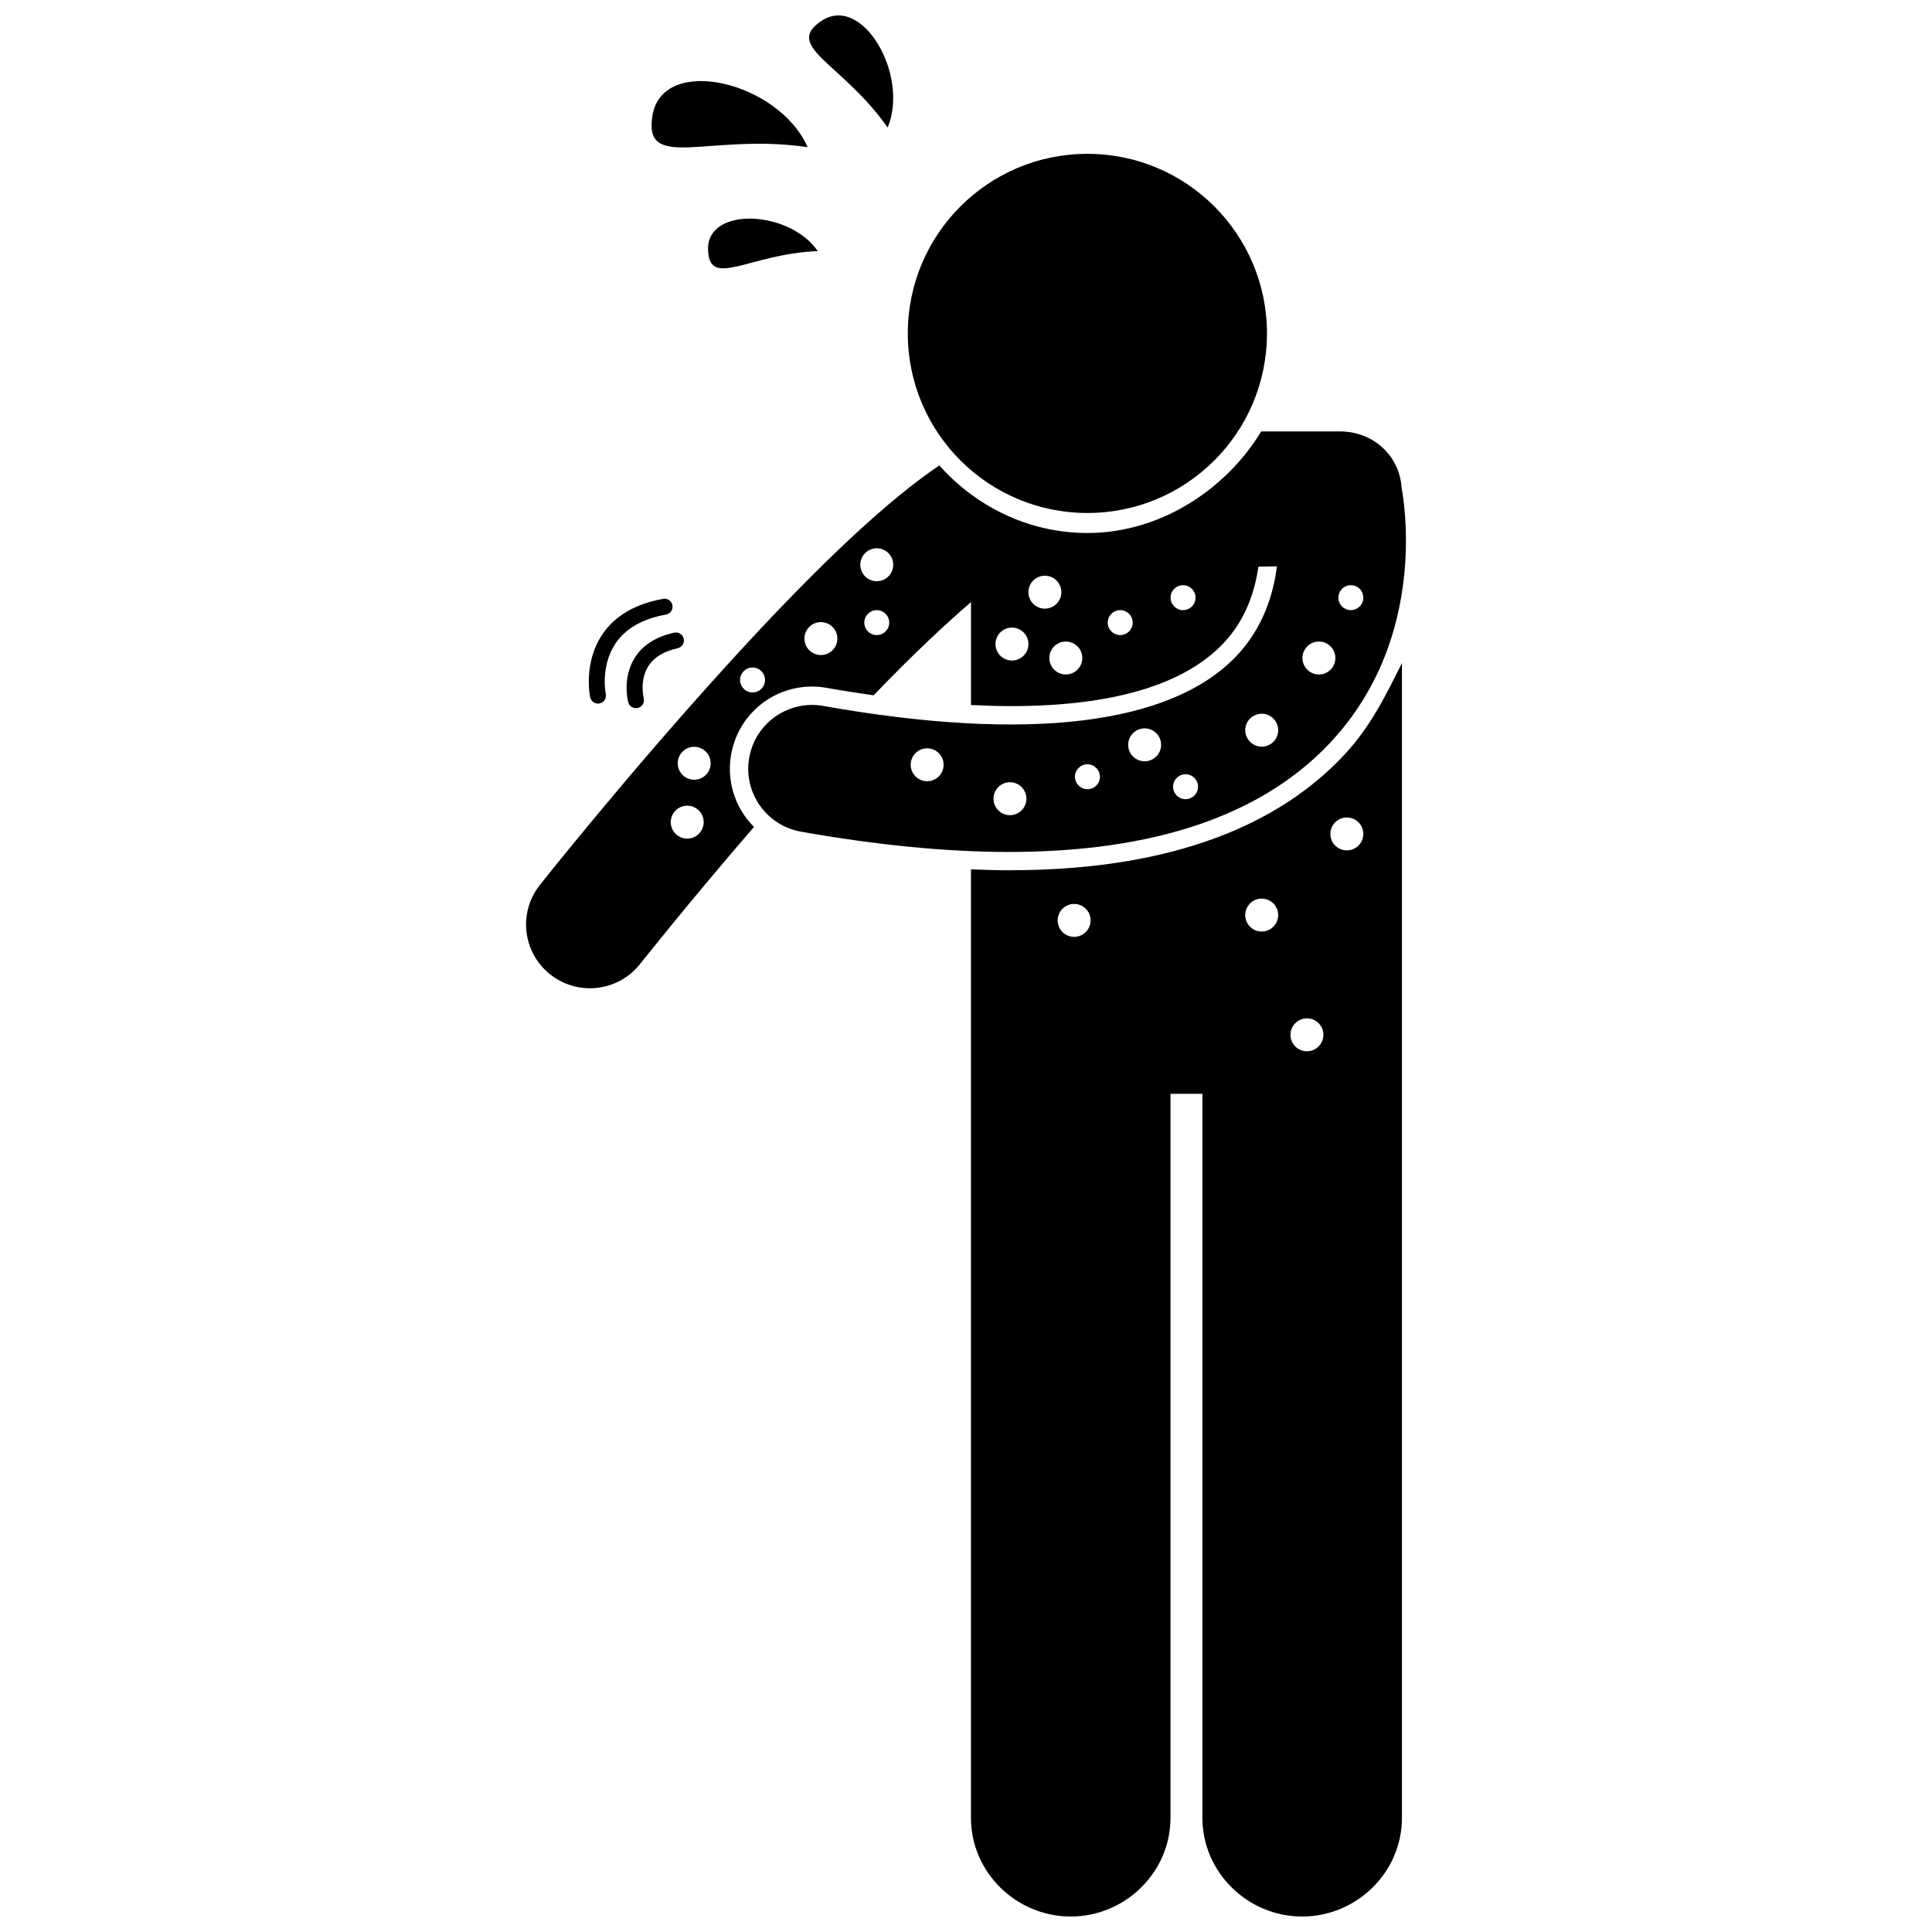
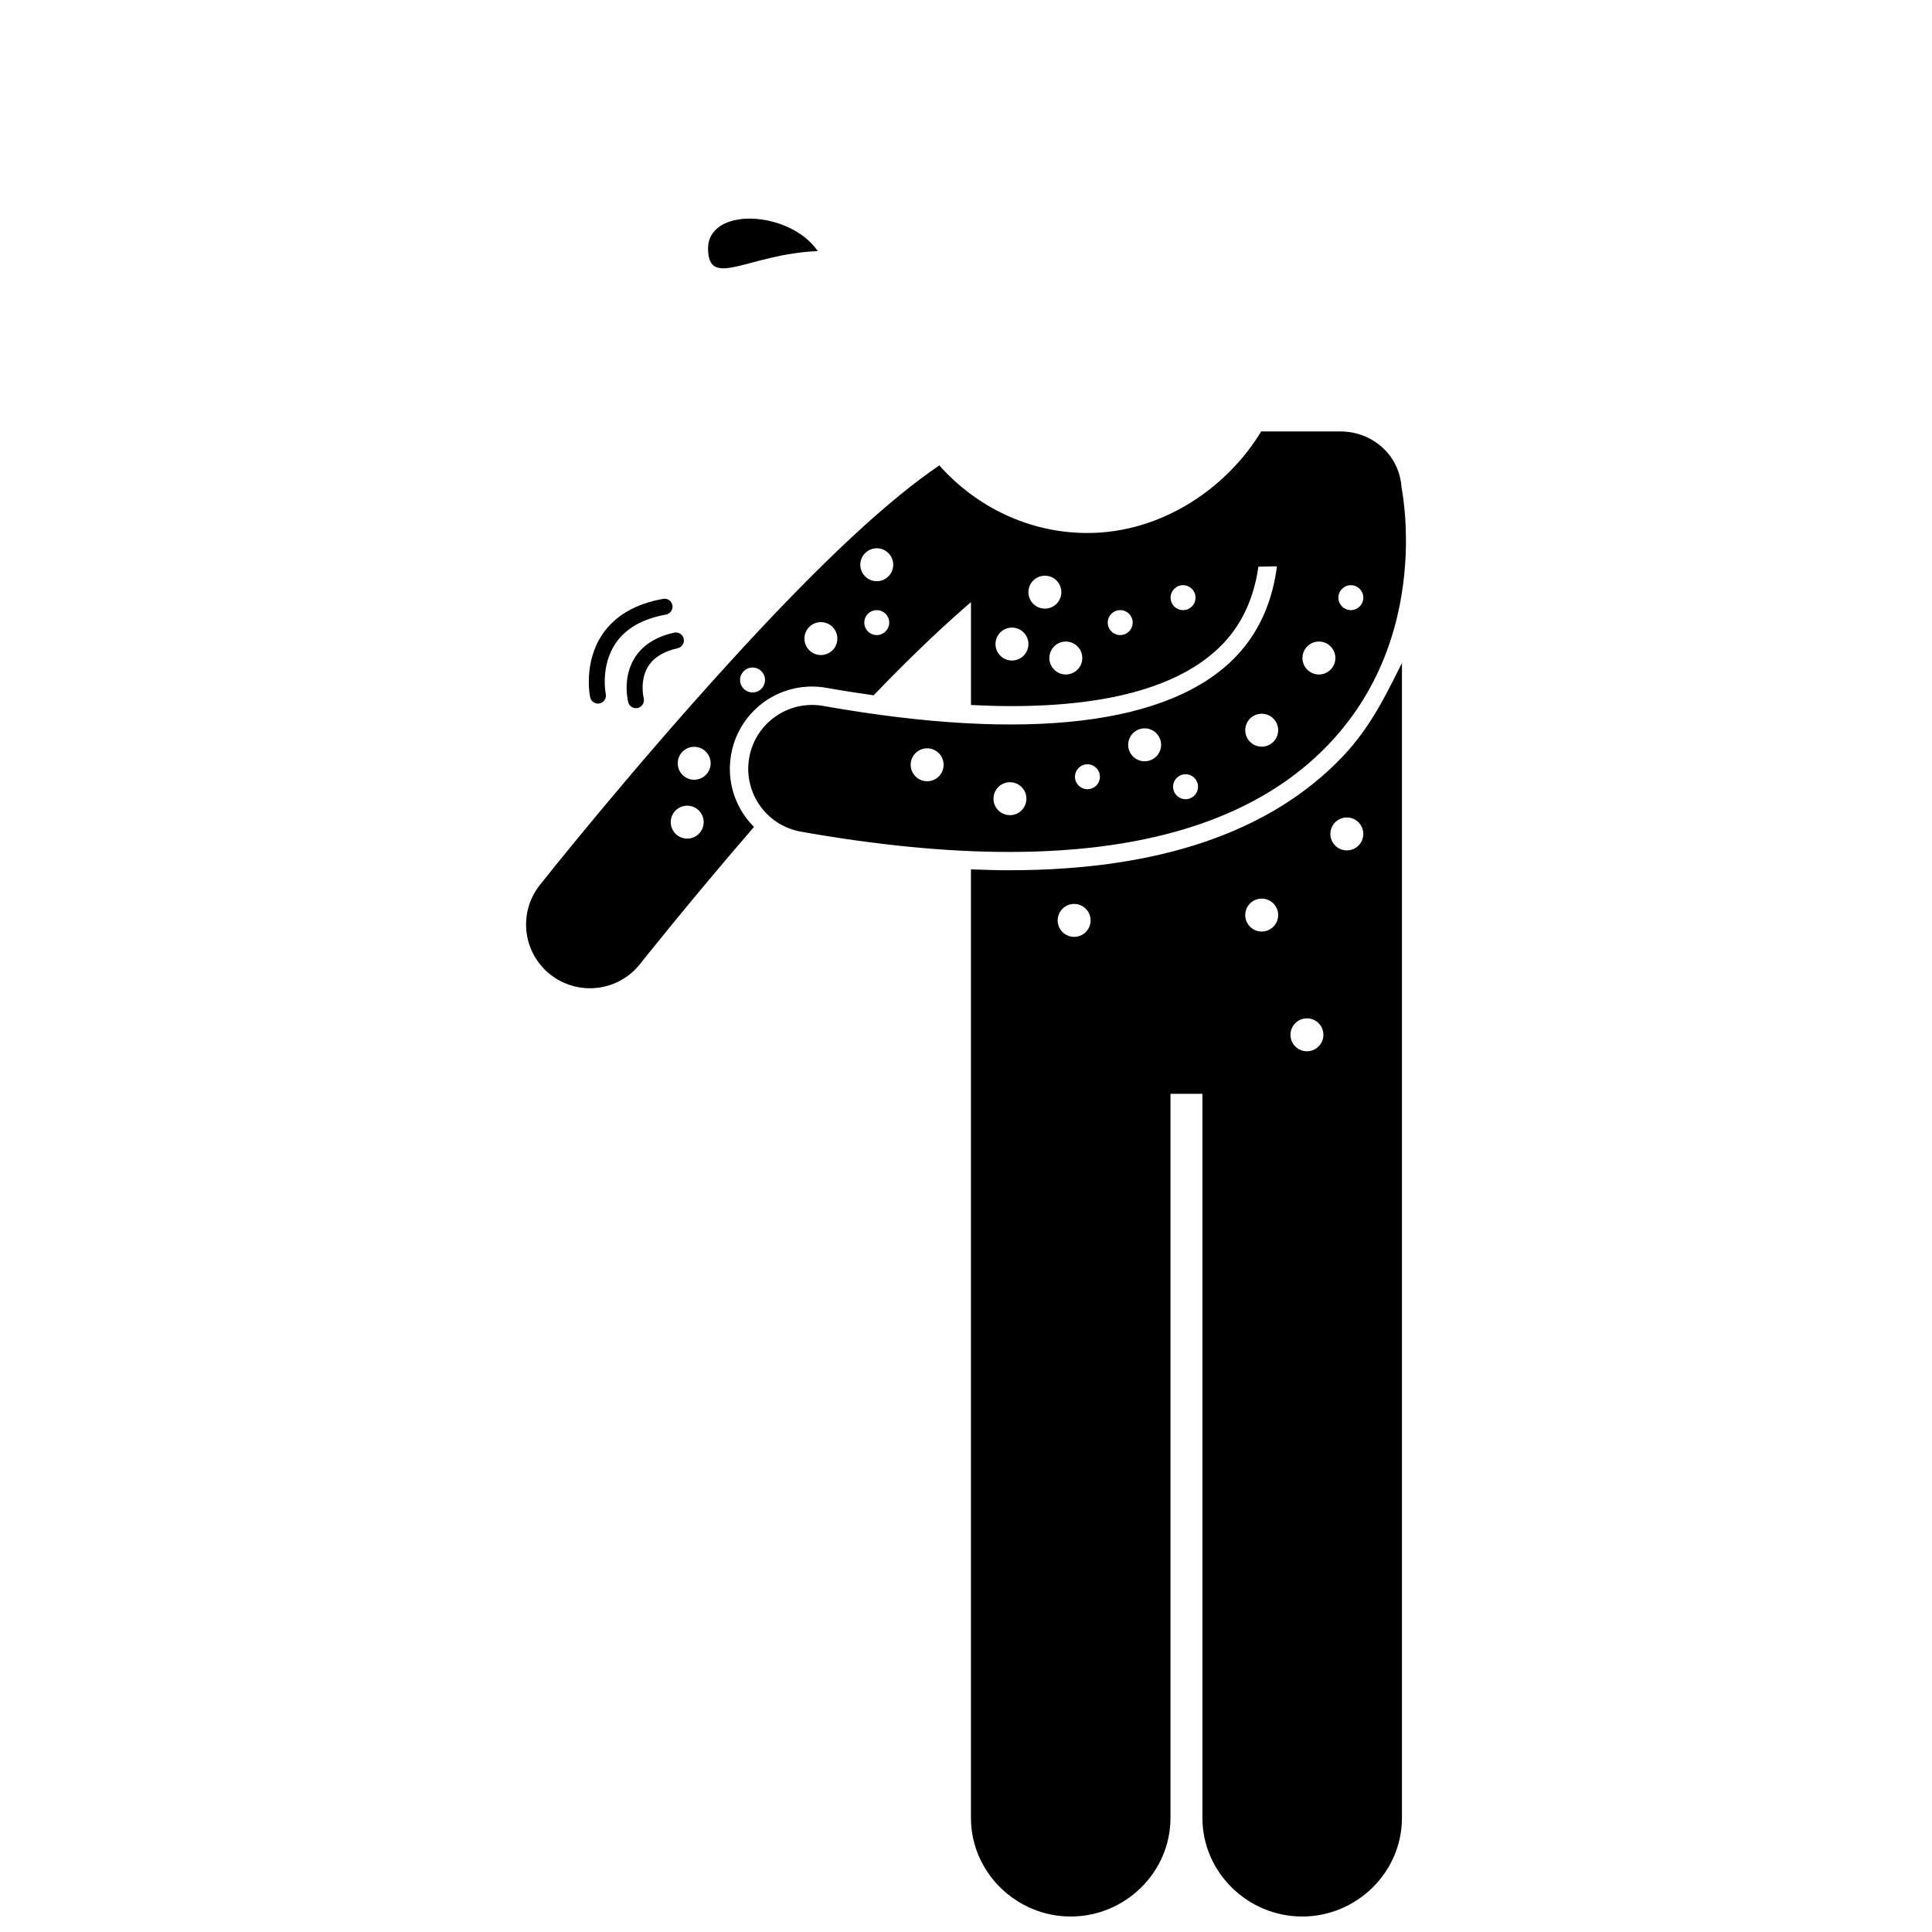
<svg xmlns="http://www.w3.org/2000/svg" width="800px" height="800px" version="1.1" viewBox="144 144 512 512">
  <defs>
    <clipPath id="b">
      <path d="m401 319h115v332.9h-115z" />
    </clipPath>
    <clipPath id="a">
-       <path d="m358 148.09h23v29.906h-23z" />
-     </clipPath>
+       </clipPath>
  </defs>
  <path d="m289.84 402.25c3.106 2.457 6.812 3.652 10.488 3.652 4.996 0 9.945-2.203 13.285-6.426 0.164-0.207 12.996-16.402 30.207-36.344-0.895-0.898-1.727-1.863-2.469-2.922-3.332-4.773-4.606-10.555-3.59-16.285 1.848-10.418 10.863-17.98 21.43-17.98 1.277 0 2.562 0.113 3.832 0.34 4.219 0.75 8.465 1.402 12.496 1.98 10.902-11.355 19.457-19.242 25.801-24.699v27.27c4.231 0.191 7.156 0.289 10.613 0.289 26.898 0 45.785-5.594 56.266-16.625 5.918-6.227 8.367-13.801 9.289-20.328l4.91-0.082c-0.945 7.492-3.719 16.387-10.734 23.766-17.371 18.281-55.234 22.852-109.49 13.223-9.207-1.633-17.988 4.5-19.621 13.703-1.633 9.199 4.5 17.984 13.703 19.617 20.211 3.586 38.613 5.375 55.172 5.375 38.254 0 66.66-9.562 84.762-28.609 14.645-15.41 19.207-33.594 20.184-47.648 0.672-9.68-0.348-16.945-0.961-20.438-0.598-8.48-7.652-14.75-16.289-14.75h-20.895c-8.91 14.805-26.211 26.922-46.051 26.922-15.602 0-29.625-7.07-39.242-17.914-12.641 8.566-30.234 24.285-56.434 53.105-26.125 28.73-48.5 56.906-49.438 58.094-5.797 7.332-4.555 17.918 2.773 23.715zm99.863-51.211c-2.41 0-4.363-1.953-4.363-4.363s1.953-4.363 4.363-4.363c2.41 0 4.363 1.953 4.363 4.363s-1.953 4.363-4.363 4.363zm21.945 8.988c-2.41 0-4.363-1.953-4.363-4.363s1.953-4.363 4.363-4.363c2.41 0 4.363 1.953 4.363 4.363s-1.953 4.363-4.363 4.363zm17.23-10.18c0-1.824 1.48-3.305 3.305-3.305 1.824 0 3.305 1.48 3.305 3.305s-1.48 3.305-3.305 3.305c-1.824 0-3.305-1.48-3.305-3.305zm18.465-4.098c-2.41 0-4.363-1.953-4.363-4.363 0-2.41 1.953-4.363 4.363-4.363s4.363 1.953 4.363 4.363c0 2.41-1.953 4.363-4.363 4.363zm10.84 10.047c-1.824 0-3.305-1.48-3.305-3.305s1.48-3.305 3.305-3.305c1.824 0 3.305 1.48 3.305 3.305 0.004 1.824-1.48 3.305-3.305 3.305zm20.184-13.922c-2.41 0-4.363-1.953-4.363-4.363 0-2.41 1.953-4.363 4.363-4.363 2.41 0 4.363 1.953 4.363 4.363 0 2.41-1.953 4.363-4.363 4.363zm15.16-19.129c-2.41 0-4.363-1.953-4.363-4.363s1.953-4.363 4.363-4.363c2.41 0 4.363 1.953 4.363 4.363s-1.953 4.363-4.363 4.363zm8.461-17.055c-1.824 0-3.305-1.48-3.305-3.305 0-1.824 1.48-3.305 3.305-3.305s3.305 1.48 3.305 3.305c0 1.828-1.48 3.305-3.305 3.305zm-44.465-6.609c1.824 0 3.305 1.48 3.305 3.305 0 1.824-1.48 3.305-3.305 3.305s-3.305-1.48-3.305-3.305c0-1.824 1.48-3.305 3.305-3.305zm-16.656 6.609c1.824 0 3.305 1.48 3.305 3.305 0 1.824-1.48 3.305-3.305 3.305s-3.305-1.48-3.305-3.305c0-1.824 1.48-3.305 3.305-3.305zm-28.688 13.355c-2.41 0-4.363-1.953-4.363-4.363 0-2.41 1.953-4.363 4.363-4.363 2.41 0 4.363 1.953 4.363 4.363 0 2.406-1.957 4.363-4.363 4.363zm4.363-18.113c0-2.41 1.953-4.363 4.363-4.363s4.363 1.953 4.363 4.363c0 2.41-1.953 4.363-4.363 4.363s-4.363-1.953-4.363-4.363zm9.914 21.812c-2.41 0-4.363-1.953-4.363-4.363s1.953-4.363 4.363-4.363 4.363 1.953 4.363 4.363-1.953 4.363-4.363 4.363zm-50.105-10.441c-1.824 0-3.305-1.48-3.305-3.305 0-1.824 1.48-3.305 3.305-3.305 1.824 0 3.305 1.48 3.305 3.305 0 1.824-1.477 3.305-3.305 3.305zm0-23.004c2.41 0 4.363 1.953 4.363 4.363s-1.953 4.363-4.363 4.363-4.363-1.953-4.363-4.363 1.957-4.363 4.363-4.363zm-14.805 19.566c2.41 0 4.363 1.953 4.363 4.363 0 2.41-1.953 4.363-4.363 4.363-2.41 0-4.363-1.953-4.363-4.363 0-2.41 1.953-4.363 4.363-4.363zm-18.113 12.031c1.824 0 3.305 1.48 3.305 3.305s-1.48 3.305-3.305 3.305c-1.824 0-3.305-1.48-3.305-3.305 0-1.828 1.48-3.305 3.305-3.305zm-15.465 21.016c2.41 0 4.363 1.953 4.363 4.363 0 2.41-1.953 4.363-4.363 4.363-2.41 0.004-4.363-1.953-4.363-4.359 0-2.41 1.953-4.367 4.363-4.367zm-1.852 15.602c2.41 0 4.363 1.953 4.363 4.363s-1.953 4.363-4.363 4.363c-2.41 0-4.363-1.953-4.363-4.363s1.953-4.363 4.363-4.363z" />
  <g clip-path="url(#b)">
    <path d="m411.55 374.63c-3.367 0-6.008-0.094-10.238-0.242v251.36c0 14.445 12 26.148 26.438 26.148 14.441 0 26.441-11.703 26.441-26.148v-191.87h8.461v191.87c0 14.445 12 26.148 26.438 26.148 14.441 0 26.441-11.703 26.441-26.148v-306.04c-4.231 8.402-8.254 16.938-15.723 24.793-18.996 19.988-48.668 30.121-88.258 30.121zm89.375-5.266c-2.41 0-4.363-1.953-4.363-4.363s1.953-4.363 4.363-4.363c2.41 0 4.363 1.953 4.363 4.363s-1.953 4.363-4.363 4.363zm-10.574 44.508c2.41 0 4.363 1.953 4.363 4.363 0 2.41-1.953 4.363-4.363 4.363-2.41 0-4.363-1.953-4.363-4.363 0-2.414 1.953-4.363 4.363-4.363zm-11.988-31.73c2.41 0 4.363 1.953 4.363 4.363 0 2.41-1.953 4.363-4.363 4.363-2.41 0-4.363-1.953-4.363-4.363 0-2.41 1.953-4.363 4.363-4.363zm-49.707 1.41c2.41 0 4.363 1.953 4.363 4.363 0 2.41-1.953 4.363-4.363 4.363s-4.363-1.953-4.363-4.363c0-2.41 1.953-4.363 4.363-4.363z" />
  </g>
-   <path d="m479.76 232.36c0 26.285-21.305 47.59-47.59 47.59-26.285 0-47.594-21.305-47.594-47.59 0-26.285 21.309-47.594 47.594-47.594 26.285 0 47.59 21.309 47.59 47.594" />
  <path d="m323.58 315.79c1.141-0.25 1.863-1.379 1.613-2.519s-1.383-1.855-2.516-1.613c-4.902 1.074-8.453 3.367-10.559 6.812-3.25 5.324-1.695 11.379-1.629 11.633 0.25 0.945 1.105 1.57 2.043 1.57 0.176 0 0.359-0.023 0.539-0.07 1.129-0.293 1.805-1.449 1.516-2.578-0.012-0.043-1.148-4.629 1.168-8.387 1.477-2.398 4.113-4.031 7.824-4.848z" />
  <path d="m302.46 330.46c0.145 0 0.289-0.016 0.438-0.043 1.145-0.238 1.875-1.359 1.637-2.504-0.016-0.07-1.48-7.375 2.598-13.418 2.668-3.949 7.156-6.516 13.352-7.625 1.148-0.207 1.914-1.305 1.711-2.457-0.207-1.148-1.301-1.926-2.457-1.711-7.359 1.316-12.781 4.488-16.109 9.418-5.066 7.508-3.316 16.281-3.234 16.652 0.203 1 1.082 1.688 2.066 1.688z" />
-   <path d="m358.04 183c-7.668-17.359-38.316-24.703-41.109-8.492-2.633 15.258 14.957 4.66 41.109 8.492z" />
  <g clip-path="url(#a)">
    <path d="m379.24 177.79c5.797-13.875-6.695-35.492-17.539-28.258-10.203 6.809 5.481 11.137 17.539 28.258z" />
  </g>
  <path d="m331.64 210.03c0.168 10.723 10.777 1.254 29.078 0.508-7.445-10.836-29.258-11.902-29.078-0.508z" />
</svg>